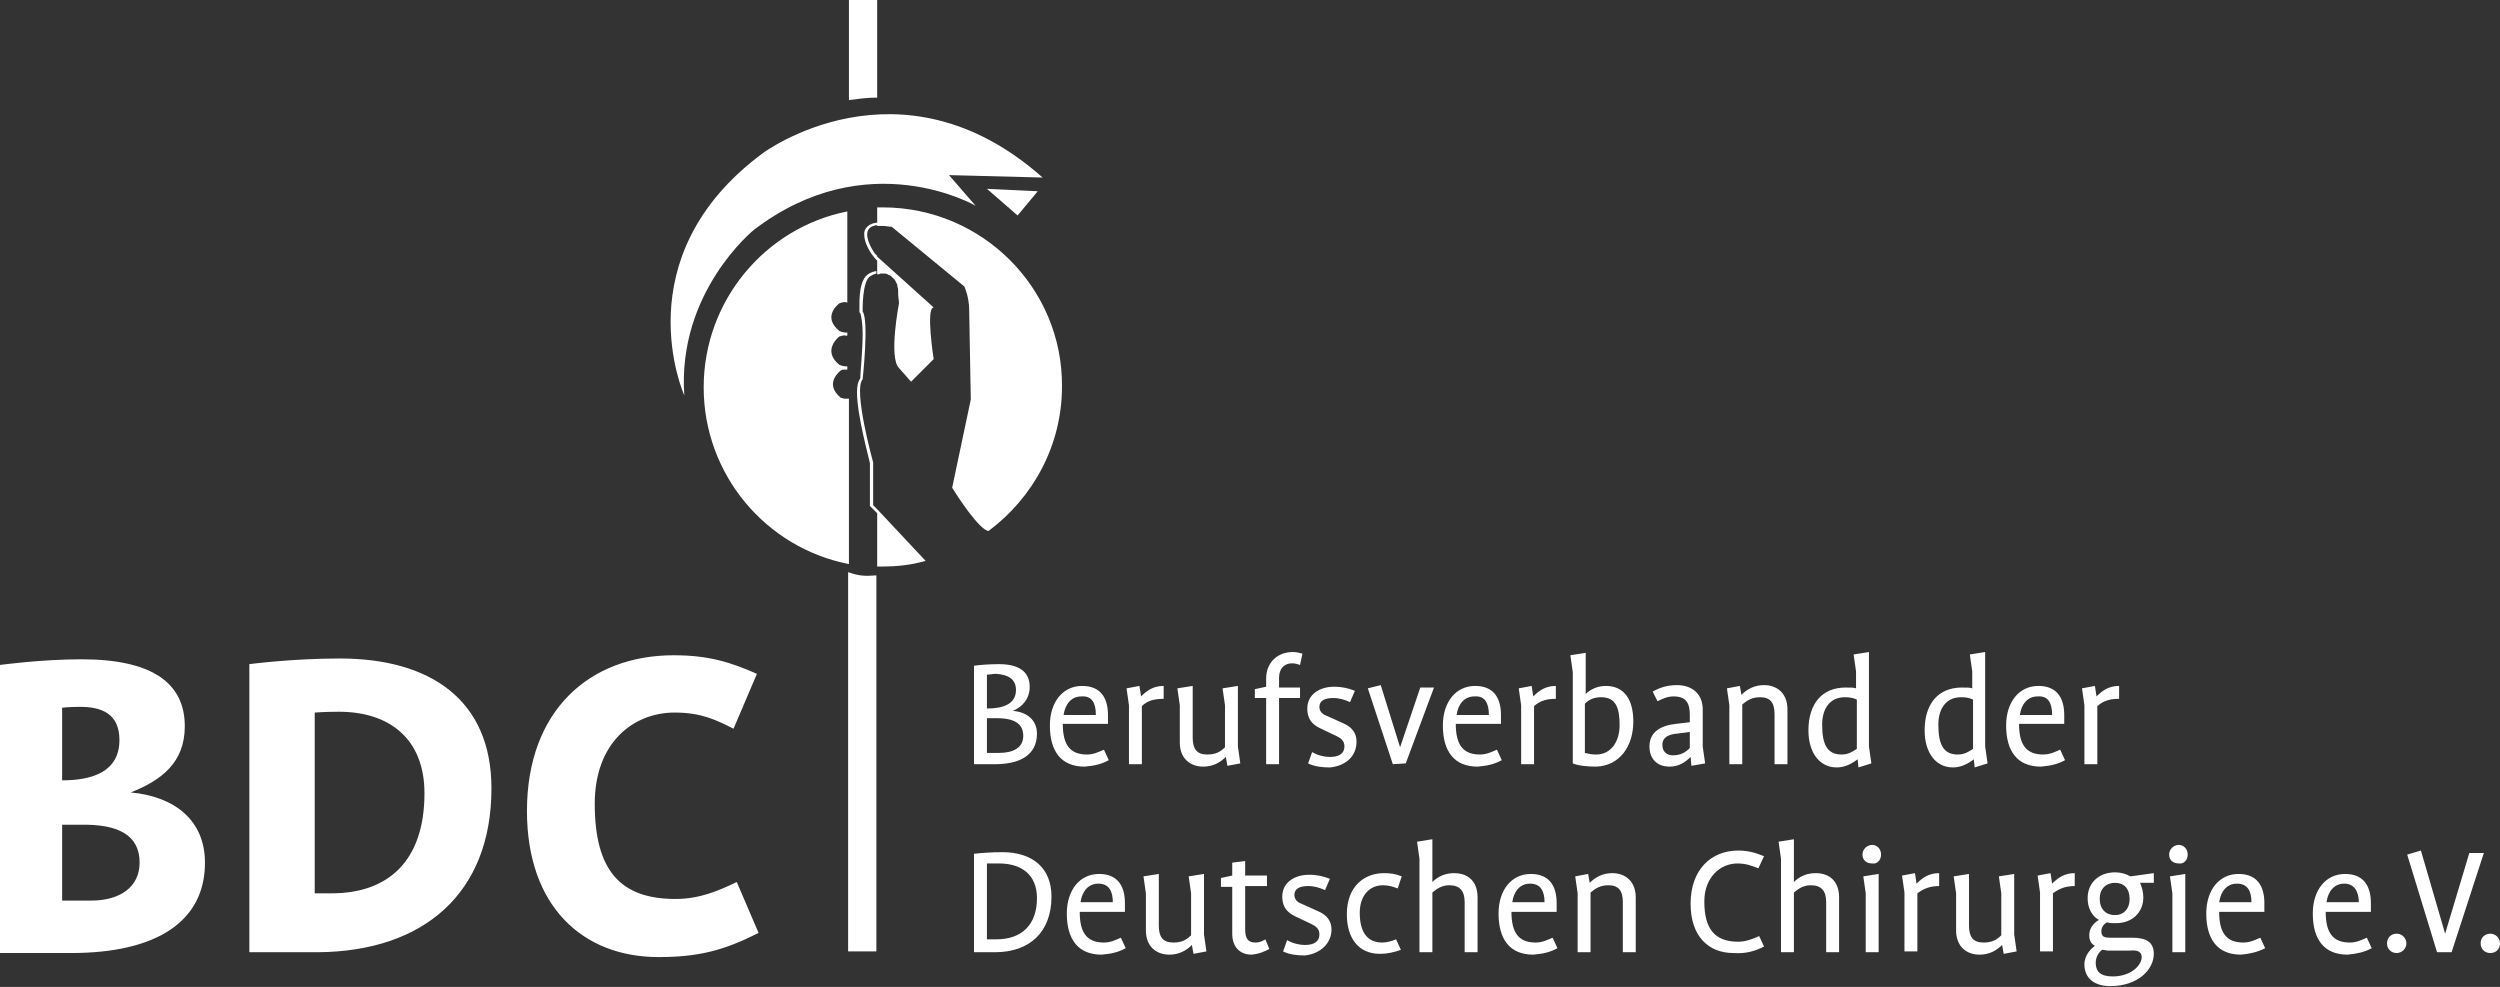
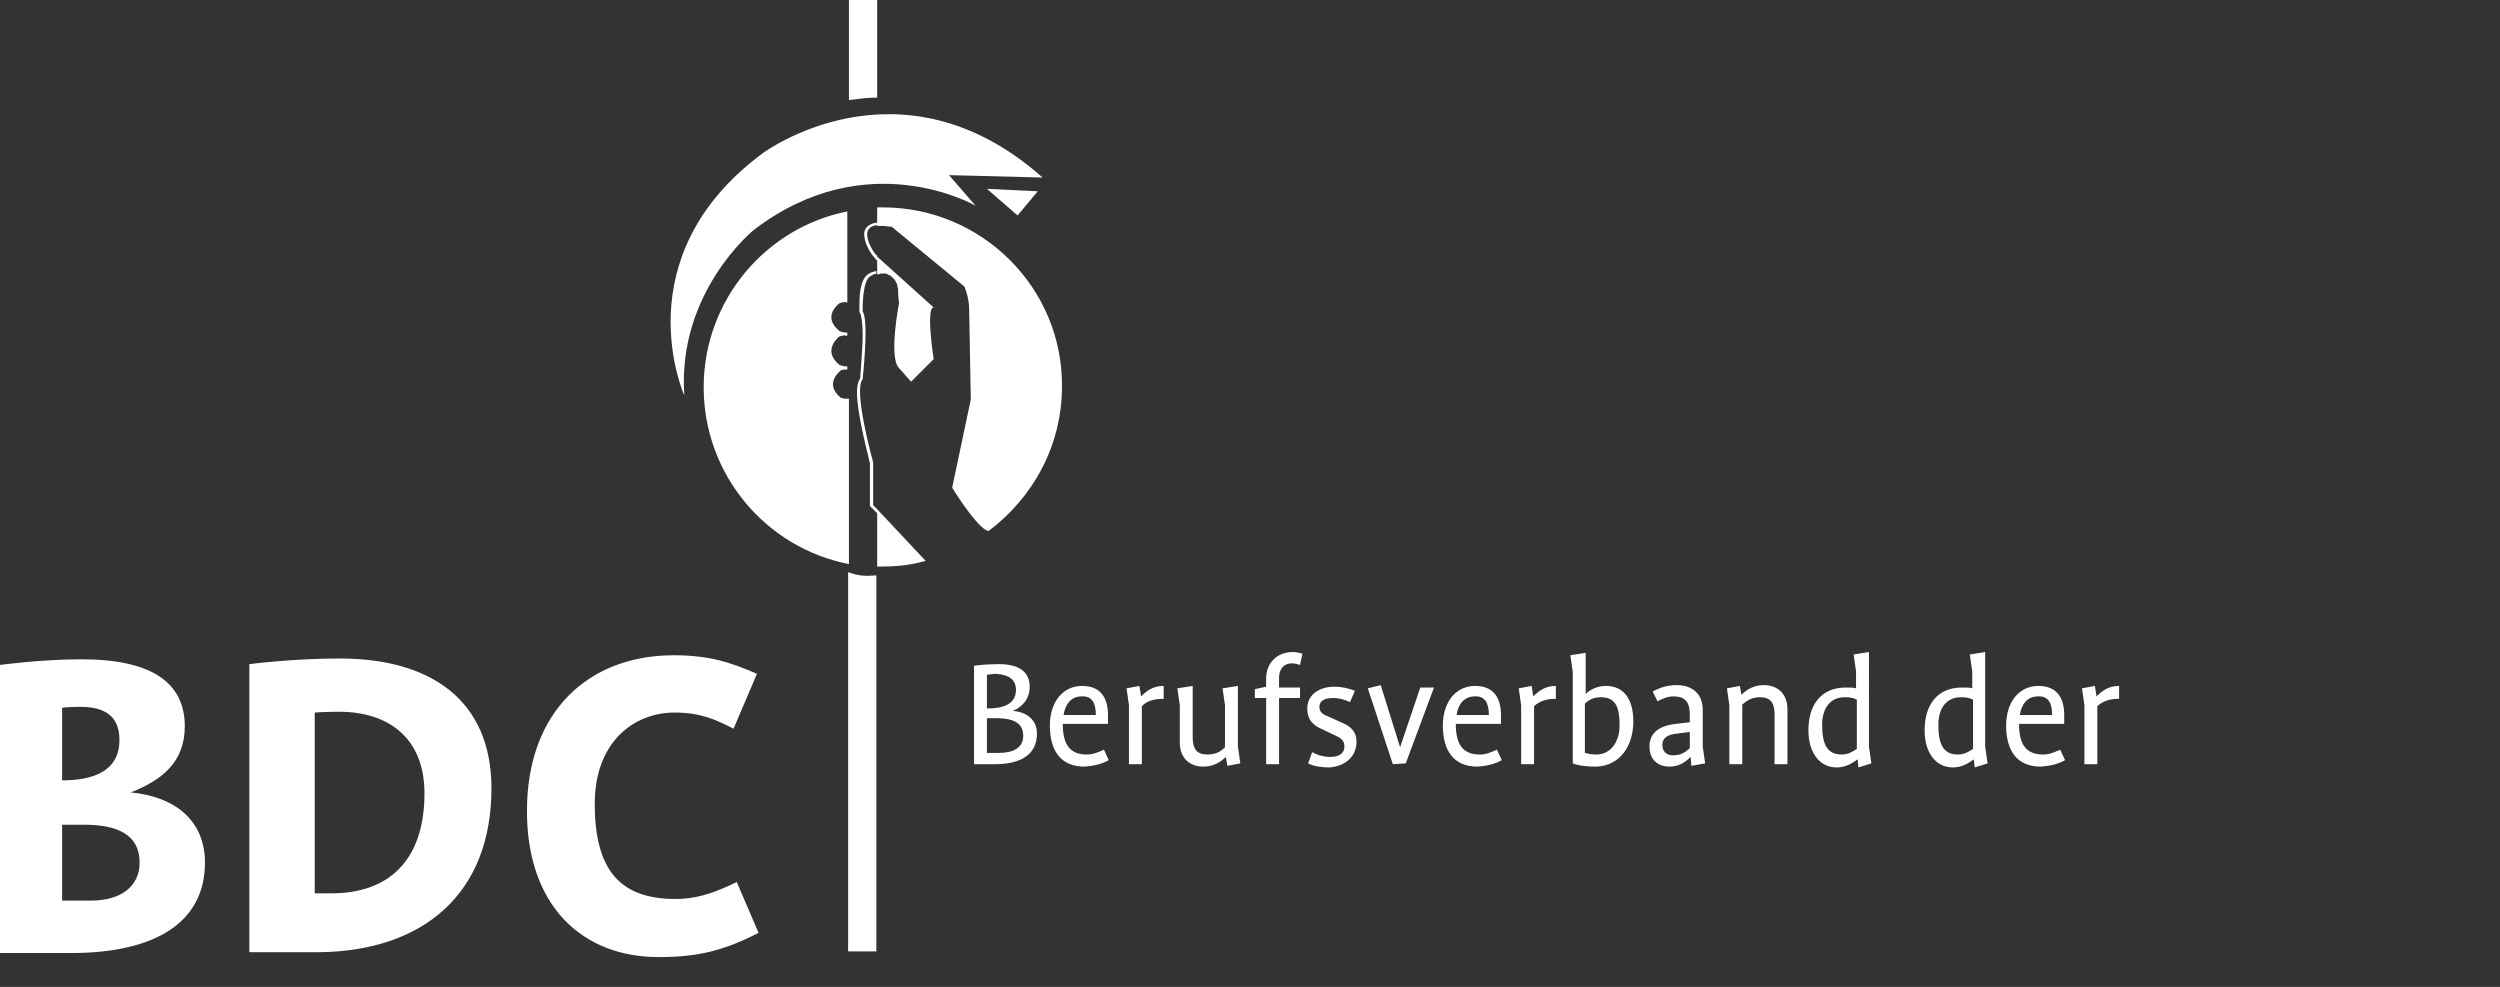
<svg xmlns="http://www.w3.org/2000/svg" version="1.1" id="Ebene_1" x="0px" y="0px" width="309.8px" height="122.3px" viewBox="0 0 309.8 122.3" style="enable-background:new 0 0 309.8 122.3;" xml:space="preserve">
  <rect x="0" y="0" width="309.8" height="122.3" fill="#333333" stroke="none" />
  <style type="text/css">
	.st0{fill:#FFFFFF;}
</style>
  <g>
    <path class="st0" d="M17.3,106.9c0,3-2.4,4.7-6,4.7H7.7v-9.4h2.2C14.7,102.1,17.3,103.5,17.3,106.9 M14.8,91.7c0,3.9-3.3,5-7.1,5   v-9c0,0,0.8-0.1,1.9-0.1C12.8,87.5,14.8,88.6,14.8,91.7 M16.2,98.2L16.2,98.2c3.8-1.5,6.7-3.7,6.7-8.2c0-5.4-4.1-8.3-12.8-8.3   c-5,0-10.1,0.7-10.1,0.7v35.7h8.8c10.6,0,16.6-3.9,16.6-11.2C25.4,101.7,21.7,98.7,16.2,98.2 M52.6,98.3c0,8.4-4.5,12.4-11.5,12.4   H39V88.3c0,0,1.3-0.1,3-0.1C48.2,88.2,52.6,91.5,52.6,98.3 M60.9,97.7c0-11-7.6-16.1-18.8-16.1c-5.9,0-11.2,0.7-11.2,0.7v35.7h8.5   C52.5,117.9,60.9,110.7,60.9,97.7 M90.9,90.3l2.9-6.8c-3.2-1.4-5.9-2.3-10.3-2.3c-10.5,0-18.2,6.9-18.2,19.3   c0,11.8,6.9,18.1,16.3,18.1c4.9,0,8.1-0.8,12.4-3l-2.7-6.3c-2.3,1.1-4.6,2.1-7.6,2.1c-6.8,0-10-3.5-10-11.8   c0-7.6,4.8-11.3,9.9-11.3C86.9,88.3,88.7,89.2,90.9,90.3" />
-     <path class="st0" d="M309.8,116.9c0-0.6-0.5-1.2-1.2-1.2c-0.7,0-1.2,0.5-1.2,1.2c0,0.7,0.5,1.2,1.2,1.2   C309.3,118.1,309.8,117.6,309.8,116.9 M307.8,105.7H306l-3,10h0l-3-10.3l-1.7,0.5L302,118h1.8L307.8,105.7z M298.2,116.9   c0-0.6-0.5-1.2-1.2-1.2c-0.7,0-1.2,0.5-1.2,1.2c0,0.7,0.5,1.2,1.2,1.2C297.6,118.1,298.2,117.6,298.2,116.9 M292.3,111.8h-4   c0.2-1.4,1-2.3,2.2-2.3C291.7,109.5,292.3,110.4,292.3,111.8 M293.9,117.5l-0.6-1.3c-0.7,0.3-1.3,0.6-2.1,0.6c-2.1,0-3-1.2-3-3.8   h5.6v-1.1c0-2.1-0.9-3.6-3.2-3.6c-2.4,0-4,2-4,4.9c0,3.2,1.4,5.1,4.3,5.1C292,118.2,293,118,293.9,117.5 M279,111.8h-4   c0.2-1.4,1-2.3,2.2-2.3C278.5,109.5,279,110.4,279,111.8 M280.7,117.5l-0.6-1.3c-0.7,0.3-1.3,0.6-2.1,0.6c-2.1,0-3-1.2-3-3.8h5.6   v-1.1c0-2.1-0.9-3.6-3.2-3.6c-2.4,0-4,2-4,4.9c0,3.2,1.4,5.1,4.3,5.1C278.8,118.2,279.7,118,280.7,117.5 M271.1,105.9   c0-0.7-0.5-1.2-1.1-1.2c-0.6,0-1.2,0.5-1.2,1.2c0,0.7,0.5,1.1,1.2,1.1C270.6,107.1,271.1,106.6,271.1,105.9 M270.8,118v-9.7   l-1.9,0.3l0.3,2.1v7.3H270.8z M263.9,111.4c0,1.3-0.8,2-1.8,2c-1.1,0-1.9-0.7-1.9-2c0-1.3,0.8-2,1.9-2   C263.2,109.4,263.9,110.1,263.9,111.4 M265.4,118.6c0,1-1.3,2.4-3.6,2.4c-1.5,0-2.1-0.6-2.1-1.7c0-0.8,0.5-1.4,0.8-1.6   c0.3,0,0.5,0.1,0.8,0.1h2.6C264.8,117.7,265.4,117.9,265.4,118.6 M266.9,109.6v-1.4l-2.9,0.4c-0.5-0.3-1.2-0.5-1.9-0.5   c-2,0-3.4,1.3-3.4,3.2c0,1.2,0.5,2.2,1.4,2.7c-0.2,0.1-1.2,0.7-1.2,1.9c0,0.7,0.3,1.1,0.7,1.3c-0.4,0.3-1.3,1.1-1.3,2.3   c0,1.7,1.2,2.7,3.2,2.7c3.5,0,5.4-2.1,5.4-4c0-1.5-1-2-2.7-2h-2.7c-0.7,0-1.1-0.1-1.1-0.8c0-0.5,0.3-0.9,0.7-1.1   c0.3,0.1,0.7,0.1,1.1,0.1c2,0,3.4-1.3,3.4-3.2c0-0.7-0.2-1.3-0.4-1.8H266.9z M257.1,109.8v-1.6c-1.3,0-2.1,0.6-2.8,1.3h0l-0.2-1.3   l-1.6,0.3l0.3,2.1v7.3h1.6v-7.2C255.2,110.1,256,109.8,257.1,109.8 M249.9,117.9l-0.3-2.1v-7.5l-1.9,0.3l0.3,2.1v5.2   c-0.6,0.6-1.2,0.9-2.2,0.9c-1.3,0-1.8-0.7-1.8-2.1v-6.4l-1.9,0.3l0.3,2.1v4.6c0,2,1.3,3,2.9,3c1.2,0,2.1-0.5,2.8-1.2h0l0.2,1.1   L249.9,117.9z M240.3,109.8v-1.6c-1.3,0-2.1,0.6-2.8,1.3h0l-0.2-1.3l-1.6,0.3l0.3,2.1v7.3h1.6v-7.2   C238.4,110.1,239.2,109.8,240.3,109.8 M233.1,105.9c0-0.7-0.5-1.2-1.1-1.2c-0.6,0-1.2,0.5-1.2,1.2c0,0.7,0.5,1.1,1.2,1.1   C232.6,107.1,233.1,106.6,233.1,105.9 M232.8,118v-9.7l-1.9,0.3l0.3,2.1v7.3H232.8z M227.9,118v-6.8c0-2-1.2-3-2.9-3   c-1.1,0-2,0.4-2.7,1.1h0V104l-1.9,0.3l0.3,2.1V118h1.6v-7.4c0.6-0.5,1.2-0.9,2.1-0.9c1.3,0,1.9,0.7,1.9,2.1v6.2H227.9z    M218.6,117.3L218,116c-0.7,0.3-1.6,0.7-2.6,0.7c-3,0-4.2-1.7-4.2-5c0-3,2-4.7,4.1-4.7c1.1,0,1.8,0.3,2.6,0.6l0.7-1.5   c-1-0.4-1.9-0.7-3.2-0.7c-3.3,0-5.9,2.3-5.9,6.6c0,4.1,2.3,6.1,5.3,6.1C216.3,118.2,217.4,117.9,218.6,117.3 M202.7,118v-6.8   c0-2-1.3-3-2.9-3c-1.2,0-2.1,0.5-2.8,1.2h0l-0.2-1.1l-1.6,0.3l0.3,2.1v7.3h1.6v-7.4c0.6-0.5,1.2-0.9,2.2-0.9c1.3,0,1.8,0.7,1.8,2.1   v6.2H202.7z M191.4,111.8h-4c0.2-1.4,1-2.3,2.2-2.3C190.9,109.5,191.4,110.4,191.4,111.8 M193,117.5l-0.6-1.3   c-0.7,0.3-1.3,0.6-2.1,0.6c-2.1,0-3-1.2-3-3.8h5.6v-1.1c0-2.1-0.9-3.6-3.2-3.6c-2.4,0-4,2-4,4.9c0,3.2,1.4,5.1,4.3,5.1   C191.2,118.2,192.1,118,193,117.5 M183.1,118v-6.8c0-2-1.2-3-2.9-3c-1.1,0-2,0.4-2.7,1.1h0V104l-1.9,0.3l0.3,2.1V118h1.6v-7.4   c0.6-0.5,1.2-0.9,2.1-0.9c1.3,0,1.9,0.7,1.9,2.1v6.2H183.1z M173.7,108.6c-0.7-0.3-1.4-0.4-2.2-0.4c-2.4,0-4.6,1.6-4.6,5.1   c0,2.9,1.4,4.9,4.1,4.9c0.9,0,1.8-0.2,2.6-0.5l-0.6-1.3c-0.5,0.2-1.1,0.4-1.7,0.4c-1.8,0-2.8-1.2-2.8-3.7c0-2,1.1-3.4,2.9-3.4   c0.7,0,1.3,0.2,1.8,0.4L173.7,108.6z M165,115.2c0-1-0.5-1.8-1.7-2.3l-2-0.9c-0.3-0.1-0.9-0.4-0.9-1.1c0-0.8,0.7-1.1,1.7-1.1   c0.8,0,1.4,0.2,2.1,0.5l0.6-1.4c-0.8-0.3-1.5-0.5-2.6-0.5c-1.7,0-3.3,0.9-3.3,2.7c0,1.7,1.1,2.2,1.7,2.5l1.9,0.9   c0.6,0.3,1,0.6,1,1.3c0,0.9-0.7,1.3-1.8,1.3c-0.7,0-1.5-0.2-2.2-0.6l-0.5,1.4c0.8,0.4,1.8,0.5,2.7,0.5   C163.6,118.2,165,116.9,165,115.2 M157.3,117.6l-0.5-1.2c-0.3,0.2-0.7,0.4-1.2,0.4c-0.9,0-1.3-0.4-1.3-1.7v-5.3h2.7v-1.3h-2.7v-1.8   l-1.6,0.2v1.6l-1.4,0.3v1.1h1.4v5.8c0,1.6,0.9,2.6,2.4,2.6C156.1,118.2,156.7,117.9,157.3,117.6 M149.5,117.9l-0.3-2.1v-7.5   l-1.9,0.3l0.3,2.1v5.2c-0.6,0.6-1.2,0.9-2.2,0.9c-1.3,0-1.8-0.7-1.8-2.1v-6.4l-1.9,0.3l0.3,2.1v4.6c0,2,1.3,3,2.9,3   c1.2,0,2.1-0.5,2.8-1.2h0l0.2,1.1L149.5,117.9z M137.9,111.8h-4c0.2-1.4,1-2.3,2.2-2.3C137.4,109.5,137.9,110.4,137.9,111.8    M139.5,117.5l-0.6-1.3c-0.7,0.3-1.3,0.6-2.1,0.6c-2.1,0-3-1.2-3-3.8h5.6v-1.1c0-2.1-0.9-3.6-3.2-3.6c-2.4,0-4,2-4,4.9   c0,3.2,1.4,5.1,4.3,5.1C137.7,118.2,138.6,118,139.5,117.5 M128.5,111.3c0,3.4-2,5.1-5,5.1h-1.2v-9.4c0.4,0,1,0,1.5,0   C126.6,107,128.5,108.4,128.5,111.3 M130.3,111.1c0-3.5-2.3-5.5-6.1-5.5c-1.2,0-2.7,0.1-3.5,0.2V118h2.6   C127.6,118,130.3,115.5,130.3,111.1" />
    <path class="st0" d="M262.6,86.6V85c-1.3,0-2.1,0.6-2.8,1.3h0l-0.2-1.3l-1.6,0.3l0.3,2.1v7.3h1.6v-7.2   C260.7,86.8,261.5,86.6,262.6,86.6 M254.3,88.6h-4c0.2-1.4,1-2.3,2.2-2.3C253.8,86.2,254.3,87.1,254.3,88.6 M255.9,94.2l-0.6-1.3   c-0.7,0.3-1.3,0.6-2.1,0.6c-2.1,0-3-1.2-3-3.8h5.6v-1.1c0-2.1-0.9-3.6-3.2-3.6c-2.4,0-4,2-4,4.9c0,3.2,1.4,5.1,4.3,5.1   C254.1,94.9,255,94.7,255.9,94.2 M242.6,93.5c-1.8,0-2.4-1.3-2.4-3.7c0-1.9,0.9-3.4,2.8-3.4c0.7,0,1.1,0.1,1.5,0.3v6.1   C243.9,93.2,243.4,93.5,242.6,93.5 M246.3,94.6l-0.3-2.1V80.8l-1.9,0.3l0.3,2.1v2.1c-0.2-0.1-0.7-0.1-1.3-0.1c-2.9,0-4.6,2-4.6,5.3   c0,2.8,1.4,4.6,3.5,4.6c1.1,0,1.9-0.5,2.6-1h0l0.1,1L246.3,94.6z M228.2,93.5c-1.8,0-2.4-1.3-2.4-3.7c0-1.9,0.9-3.4,2.8-3.4   c0.7,0,1.1,0.1,1.5,0.3v6.1C229.5,93.2,229,93.5,228.2,93.5 M231.9,94.6l-0.3-2.1V80.8l-1.9,0.3l0.3,2.1v2.1   c-0.2-0.1-0.7-0.1-1.3-0.1c-2.9,0-4.6,2-4.6,5.3c0,2.8,1.4,4.6,3.5,4.6c1.1,0,1.9-0.5,2.6-1h0l0.1,1L231.9,94.6z M221.5,94.7v-6.8   c0-2-1.3-3-2.9-3c-1.2,0-2.1,0.5-2.8,1.2h0l-0.2-1.1l-1.6,0.3l0.3,2.1v7.3h1.6v-7.4c0.6-0.5,1.2-0.9,2.2-0.9c1.3,0,1.8,0.7,1.8,2.1   v6.2H221.5z M209.4,92.7c-0.5,0.5-1.1,0.9-2.1,0.9c-0.8,0-1.3-0.5-1.3-1.3c0-0.9,0.7-1.3,1.9-1.4l1.5-0.2V92.7z M211.3,94.6   l-0.3-2.1v-4.6c0-1.9-1.3-3-3.2-3c-1.2,0-2.1,0.3-3,0.8l0.6,1.2c0.6-0.3,1.2-0.6,2-0.6c1.6,0,2,0.9,2,2.3v0.9l-1.7,0.2   c-1.9,0.2-3.3,1-3.3,2.8c0,1.5,0.9,2.5,2.5,2.5c1.1,0,1.9-0.5,2.6-1.2h0l0.1,1.1L211.3,94.6z M200.7,89.9c0,1.9-1,3.6-2.9,3.6   c-0.6,0-1-0.1-1.4-0.2v-6.1c0.5-0.5,1.1-0.8,2-0.8C200.3,86.4,200.7,87.8,200.7,89.9 M202.4,89.4c0-2.8-1.2-4.4-3.4-4.4   c-1,0-1.9,0.4-2.5,1h0v-5.1l-1.9,0.3l0.3,2.1v11.3c0.7,0.3,1.9,0.4,2.9,0.4C200.7,94.9,202.4,92.5,202.4,89.4 M192.8,86.6V85   c-1.3,0-2.1,0.6-2.8,1.3h0l-0.2-1.3l-1.6,0.3l0.3,2.1v7.3h1.6v-7.2C190.9,86.8,191.7,86.6,192.8,86.6 M184.5,88.6h-4   c0.2-1.4,1-2.3,2.2-2.3C184,86.2,184.5,87.1,184.5,88.6 M186.1,94.2l-0.6-1.3c-0.7,0.3-1.3,0.6-2.1,0.6c-2.1,0-3-1.2-3-3.8h5.6   v-1.1c0-2.1-0.9-3.6-3.2-3.6c-2.4,0-4,2-4,4.9c0,3.2,1.4,5.1,4.3,5.1C184.3,94.9,185.2,94.7,186.1,94.2 M177.7,85.2H176l-2.5,7.4h0   l-2.4-7.7l-1.6,0.4l3.1,9.4l1.6-0.1L177.7,85.2z M168.1,91.9c0-1-0.5-1.8-1.7-2.3l-2-0.9c-0.3-0.1-0.9-0.4-0.9-1.1   c0-0.8,0.7-1.1,1.7-1.1c0.8,0,1.4,0.2,2.1,0.5l0.6-1.4c-0.8-0.3-1.5-0.5-2.6-0.5c-1.7,0-3.3,0.9-3.3,2.7c0,1.7,1.1,2.2,1.7,2.5   l1.9,0.9c0.6,0.3,1,0.6,1,1.3c0,0.9-0.7,1.3-1.8,1.3c-0.7,0-1.5-0.2-2.2-0.6l-0.5,1.4c0.8,0.4,1.8,0.5,2.7,0.5   C166.8,94.9,168.1,93.7,168.1,91.9 M161.4,81c-0.4-0.1-0.7-0.2-1.2-0.2c-1.9,0-3.3,1.3-3.3,3.3v1l-1.4,0.3v1.1h1.4v8.2h1.6v-8.2   h2.6v-1.3h-2.6V84c0-1.2,0.7-1.8,1.6-1.8c0.4,0,0.7,0.1,1,0.2L161.4,81z M153.7,94.6l-0.3-2.1V85l-1.9,0.3l0.3,2.1v5.2   c-0.6,0.6-1.2,0.9-2.2,0.9c-1.3,0-1.8-0.7-1.8-2.1V85l-1.9,0.3l0.3,2.1v4.6c0,2,1.3,3,2.9,3c1.2,0,2.1-0.5,2.8-1.2h0l0.2,1.1   L153.7,94.6z M144.2,86.6V85c-1.3,0-2.1,0.6-2.8,1.3h0l-0.2-1.3l-1.6,0.3l0.3,2.1v7.3h1.6v-7.2C142.2,86.8,143.1,86.6,144.2,86.6    M135.8,88.6h-4c0.2-1.4,1-2.3,2.2-2.3C135.3,86.2,135.8,87.1,135.8,88.6 M137.4,94.2l-0.6-1.3c-0.7,0.3-1.3,0.6-2.1,0.6   c-2.1,0-3-1.2-3-3.8h5.6v-1.1c0-2.1-0.9-3.6-3.2-3.6c-2.4,0-4,2-4,4.9c0,3.2,1.4,5.1,4.3,5.1C135.6,94.9,136.5,94.7,137.4,94.2    M125.9,85.5c0,1.7-1.5,2.3-3.6,2.3v-4.2c0.3,0,0.8-0.1,1.1-0.1C125,83.6,125.9,84.2,125.9,85.5 M126.8,91.2c0,1.5-1.3,2.1-3,2.1   h-1.5V89h1.2C125.9,89,126.8,89.8,126.8,91.2 M128.5,90.9c0-1.7-1.3-2.7-3-2.8v0c1.2-0.5,2.1-1.5,2.1-3c0-1.9-1.4-2.8-3.8-2.8   c-1.2,0-2.5,0.1-3.1,0.2v12.2h2.6C126.2,94.7,128.5,93.7,128.5,90.9" />
    <path class="st0" d="M105.1,70.9v47h3.5V71.3C107.2,71.4,106.5,71.4,105.1,70.9 M108.7,0h-3.5v12.4c1.1-0.1,1.8-0.3,3.5-0.3   L108.7,0z M129.2,22c-17.7-15.7-34.7-3-34.7-3C77.1,31.9,84.8,49,84.8,49c-0.9-12.8,8.6-20.5,8.6-20.5c14.1-10.8,27.5-3,27.5-3   l-3.3-3.8L129.2,22z M126.1,26.7l2.5-3l-6.3-0.3L126.1,26.7z" />
    <path class="st0" d="M109.4,25.7c-0.2,0-0.5,0-0.7,0v2.3h0c0.2,0,0.4,0,0.7,0c0,0,0.1,0,0.1,0c0.3,0,0.6,0.1,1,0.1l9,7.4   c0,0,0.6,1.3,0.6,2.9l0.2,11.1l-2.3,10.9c0,0,0,0.1,0.1,0.2c0,0,0,0,0,0c0.6,1,3.3,5.1,4.4,5.2c5.5-4.1,9.1-10.6,9.1-17.9   C131.7,35.7,121.7,25.7,109.4,25.7 M108.7,63.1l-0.5-0.5v-5.3c0,0-2.5-9-1.3-10.3c0,0,0.8-7.3,0-8.4c0,0-0.1-3.9,1-4.4   c0,0,0.3-0.2,0.7-0.3v-0.3c0,0-0.1,0-0.1,0c-0.5,0.1-0.8,0.3-0.8,0.3c-1.3,0.7-1.2,3.4-1.2,4.4c0,0.2,0,0.3,0,0.3l0,0.1l0.1,0.1   c0.1,0.2,0.3,1.3,0.3,2.5c0,2.2-0.3,5-0.3,5.6c-0.3,0.4-0.4,1-0.4,1.7c0,2.9,1.5,8.2,1.6,8.8v5.3l0.6,0.6l0.3,0.3v6.6   c0.2,0,0.5,0,0.7,0c1.8,0,3.6-0.2,5.3-0.7L108.7,63.1L108.7,63.1z M108.5,32.1l0.2,0.2l0-0.6l-0.3-0.3c0,0-2.3-3.2,0.3-3.5v-0.3   c0,0,0,0-0.1,0c-1,0.1-1.6,0.8-1.5,1.5c0,1.2,1,2.5,1,2.5L108.5,32.1z M87.2,48c0,10.8,7.7,19.9,18,21.9V49.4c0,0,0,0-0.1,0   c0,0-0.1,0-0.1,0c0,0,0,0-0.1,0c-0.1,0-0.1,0-0.2,0c0,0-0.1,0-0.1,0c-0.1,0-0.2-0.1-0.4-0.1c-2.2-1.8,0-3.4,0-3.4   c0.2-0.1,0.3-0.1,0.5-0.1c0,0,0,0,0,0c0.1,0,0.2,0,0.2,0c0,0,0,0,0,0c0.1,0,0.1,0,0.1,0c0,0,0,0,0,0v-0.4c0,0,0,0-0.1,0   c-0.1,0-0.5,0-0.9-0.2c-2.2-1.8,0-3.5,0-3.5c0.4-0.1,0.6-0.2,0.8-0.1c0.1,0,0.1,0,0.2,0v-0.4c0,0-0.4,0.1-1-0.2   c-2.2-1.8,0-3.4,0-3.4c0.7-0.3,1-0.1,1-0.1V26.2C94.9,28.2,87.2,37.2,87.2,48 M115.7,38.1l-7-6.3l0,2.2c0.1,0,0.3,0,0.4-0.1h0   c0.1,0,0.2,0,0.4,0c0,0,0.1,0,0.1,0c0.1,0,0.3,0,0.4,0.1c0,0,0,0,0,0c0.1,0.1,0.3,0.1,0.4,0.2c0,0,0.1,0.1,0.1,0.1   c0.1,0.1,0.2,0.2,0.3,0.3c0,0,0.1,0.1,0.1,0.1c0.1,0.2,0.2,0.4,0.3,0.6c0,0,0,0.1,0,0.2c0.1,0.2,0.1,0.4,0.1,0.7c0,0.1,0,0.2,0,0.3   c0,0.3,0.1,0.7,0.1,1.1c0,0-1.3,6.7,0,8l1.5,1.7l2.8-2.8C115.7,44.5,114.7,38.1,115.7,38.1" />
  </g>
</svg>